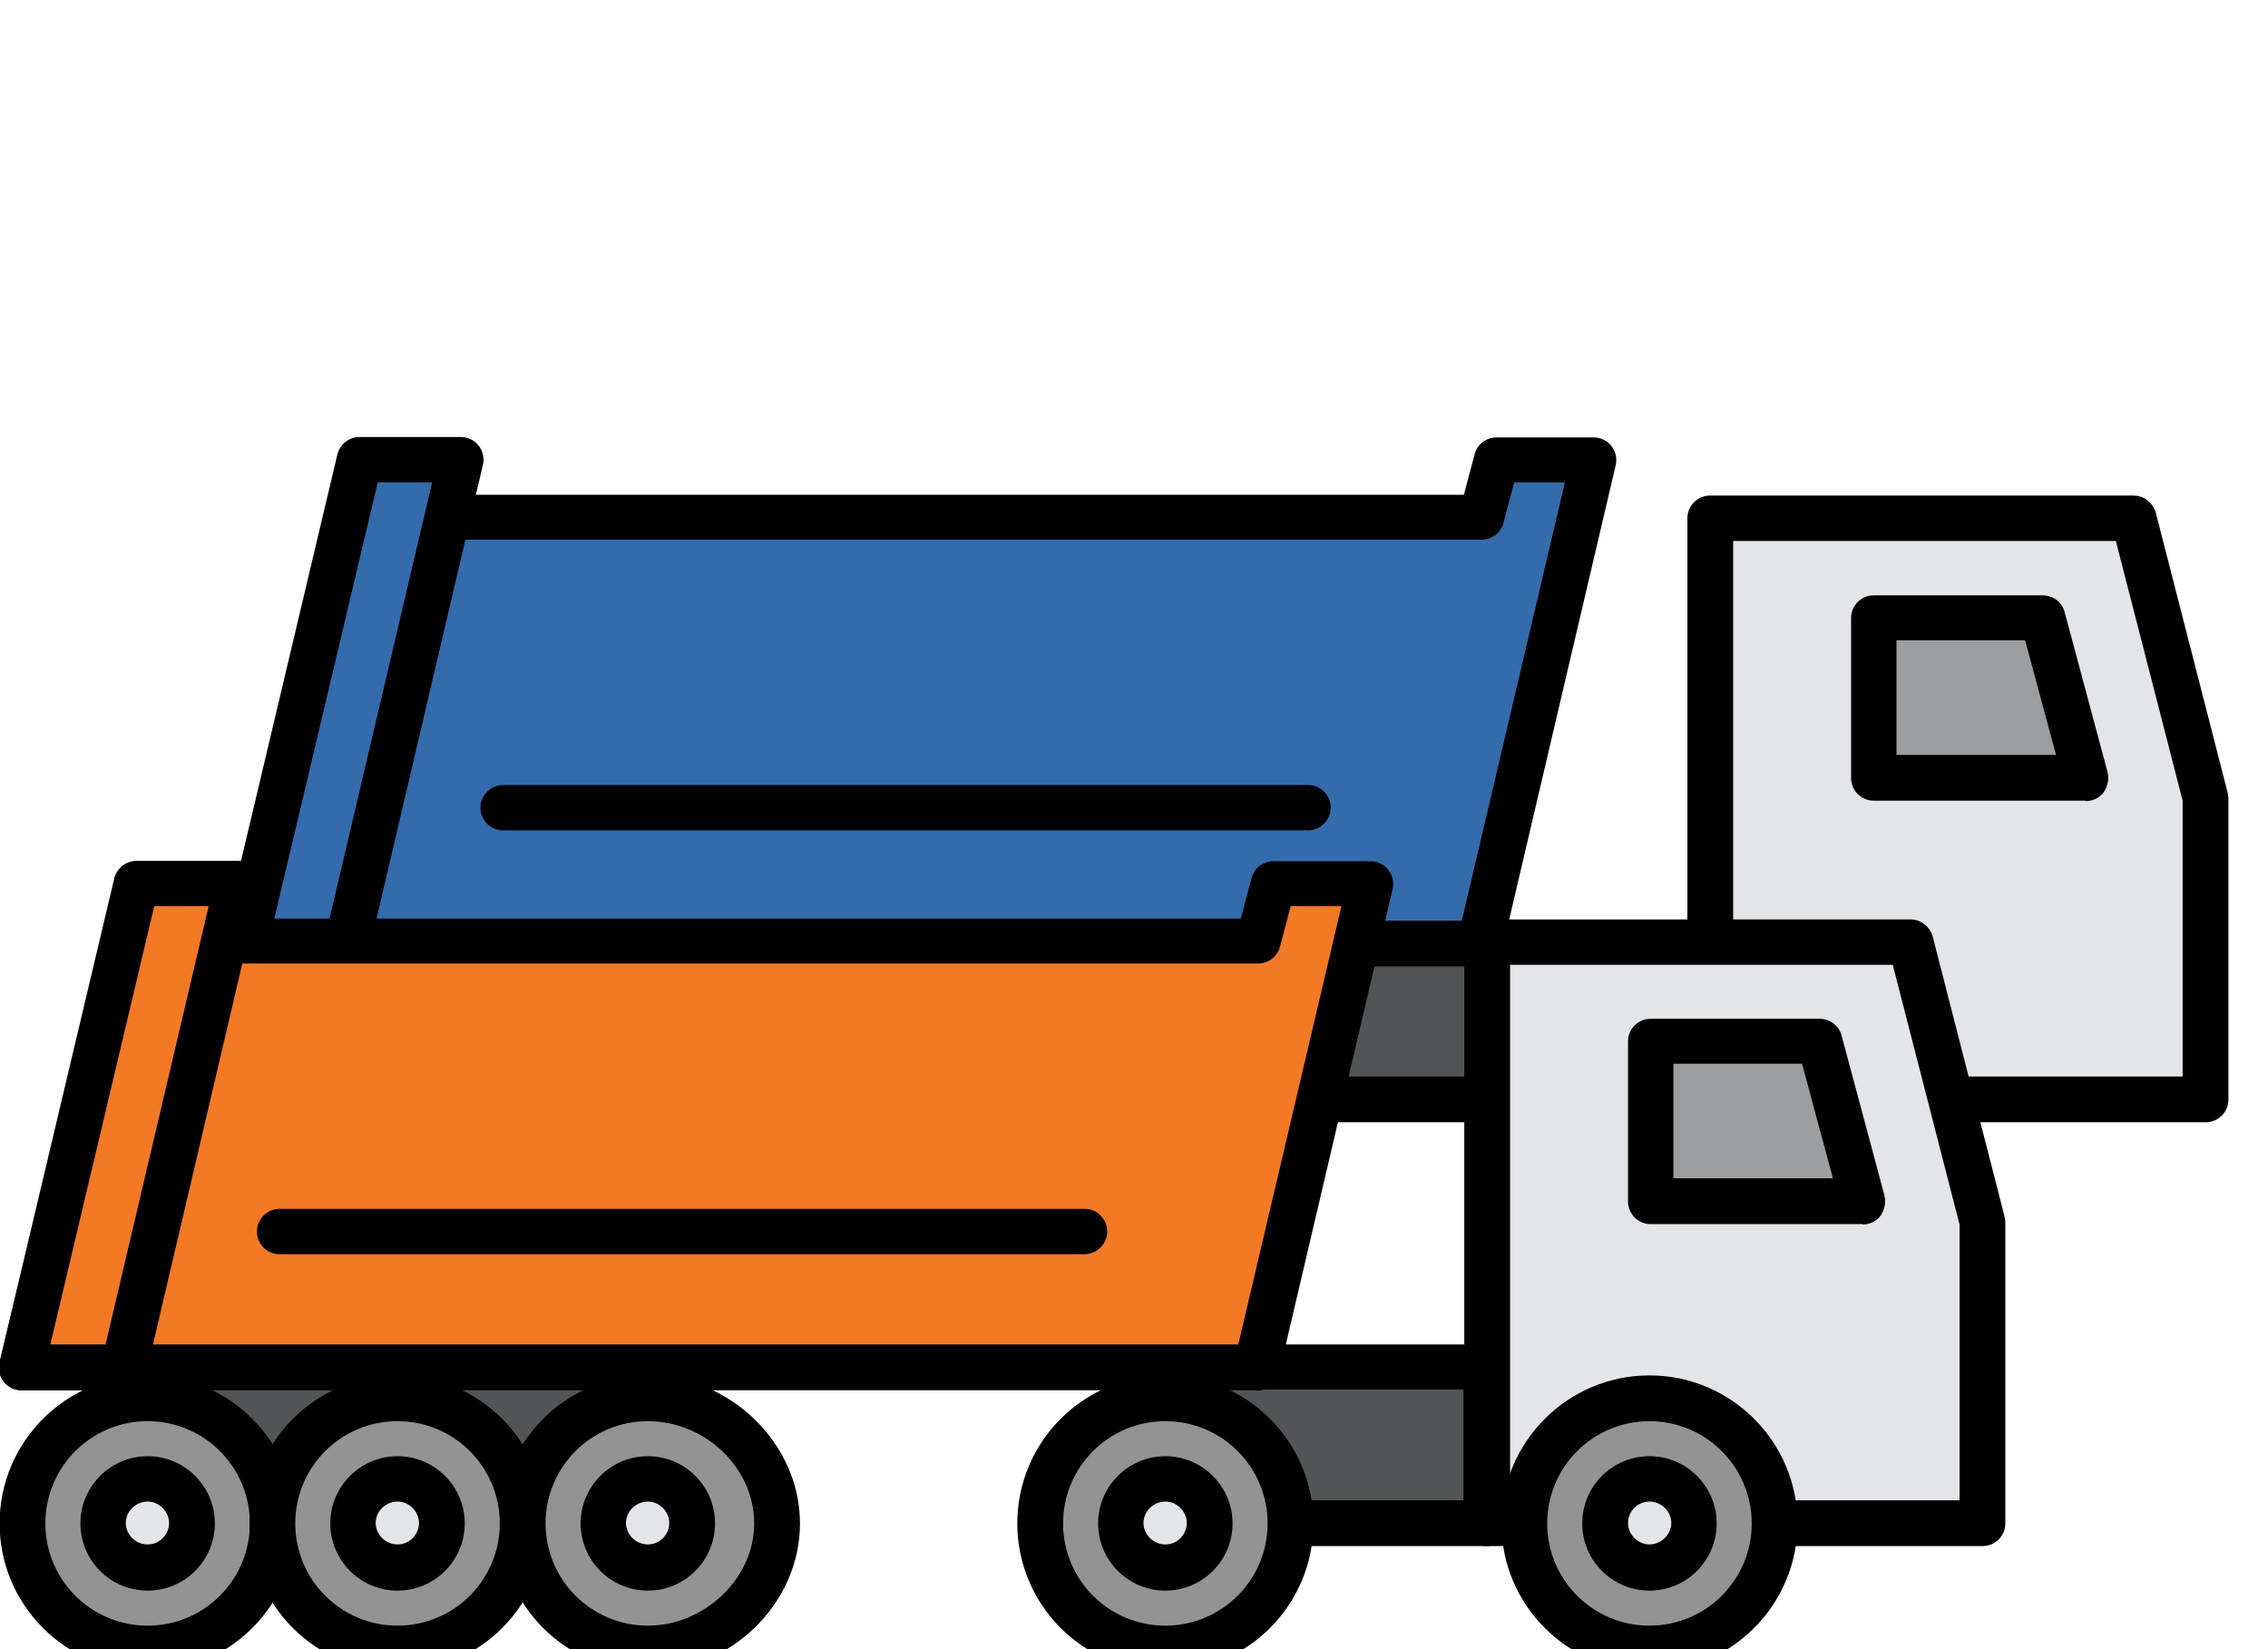
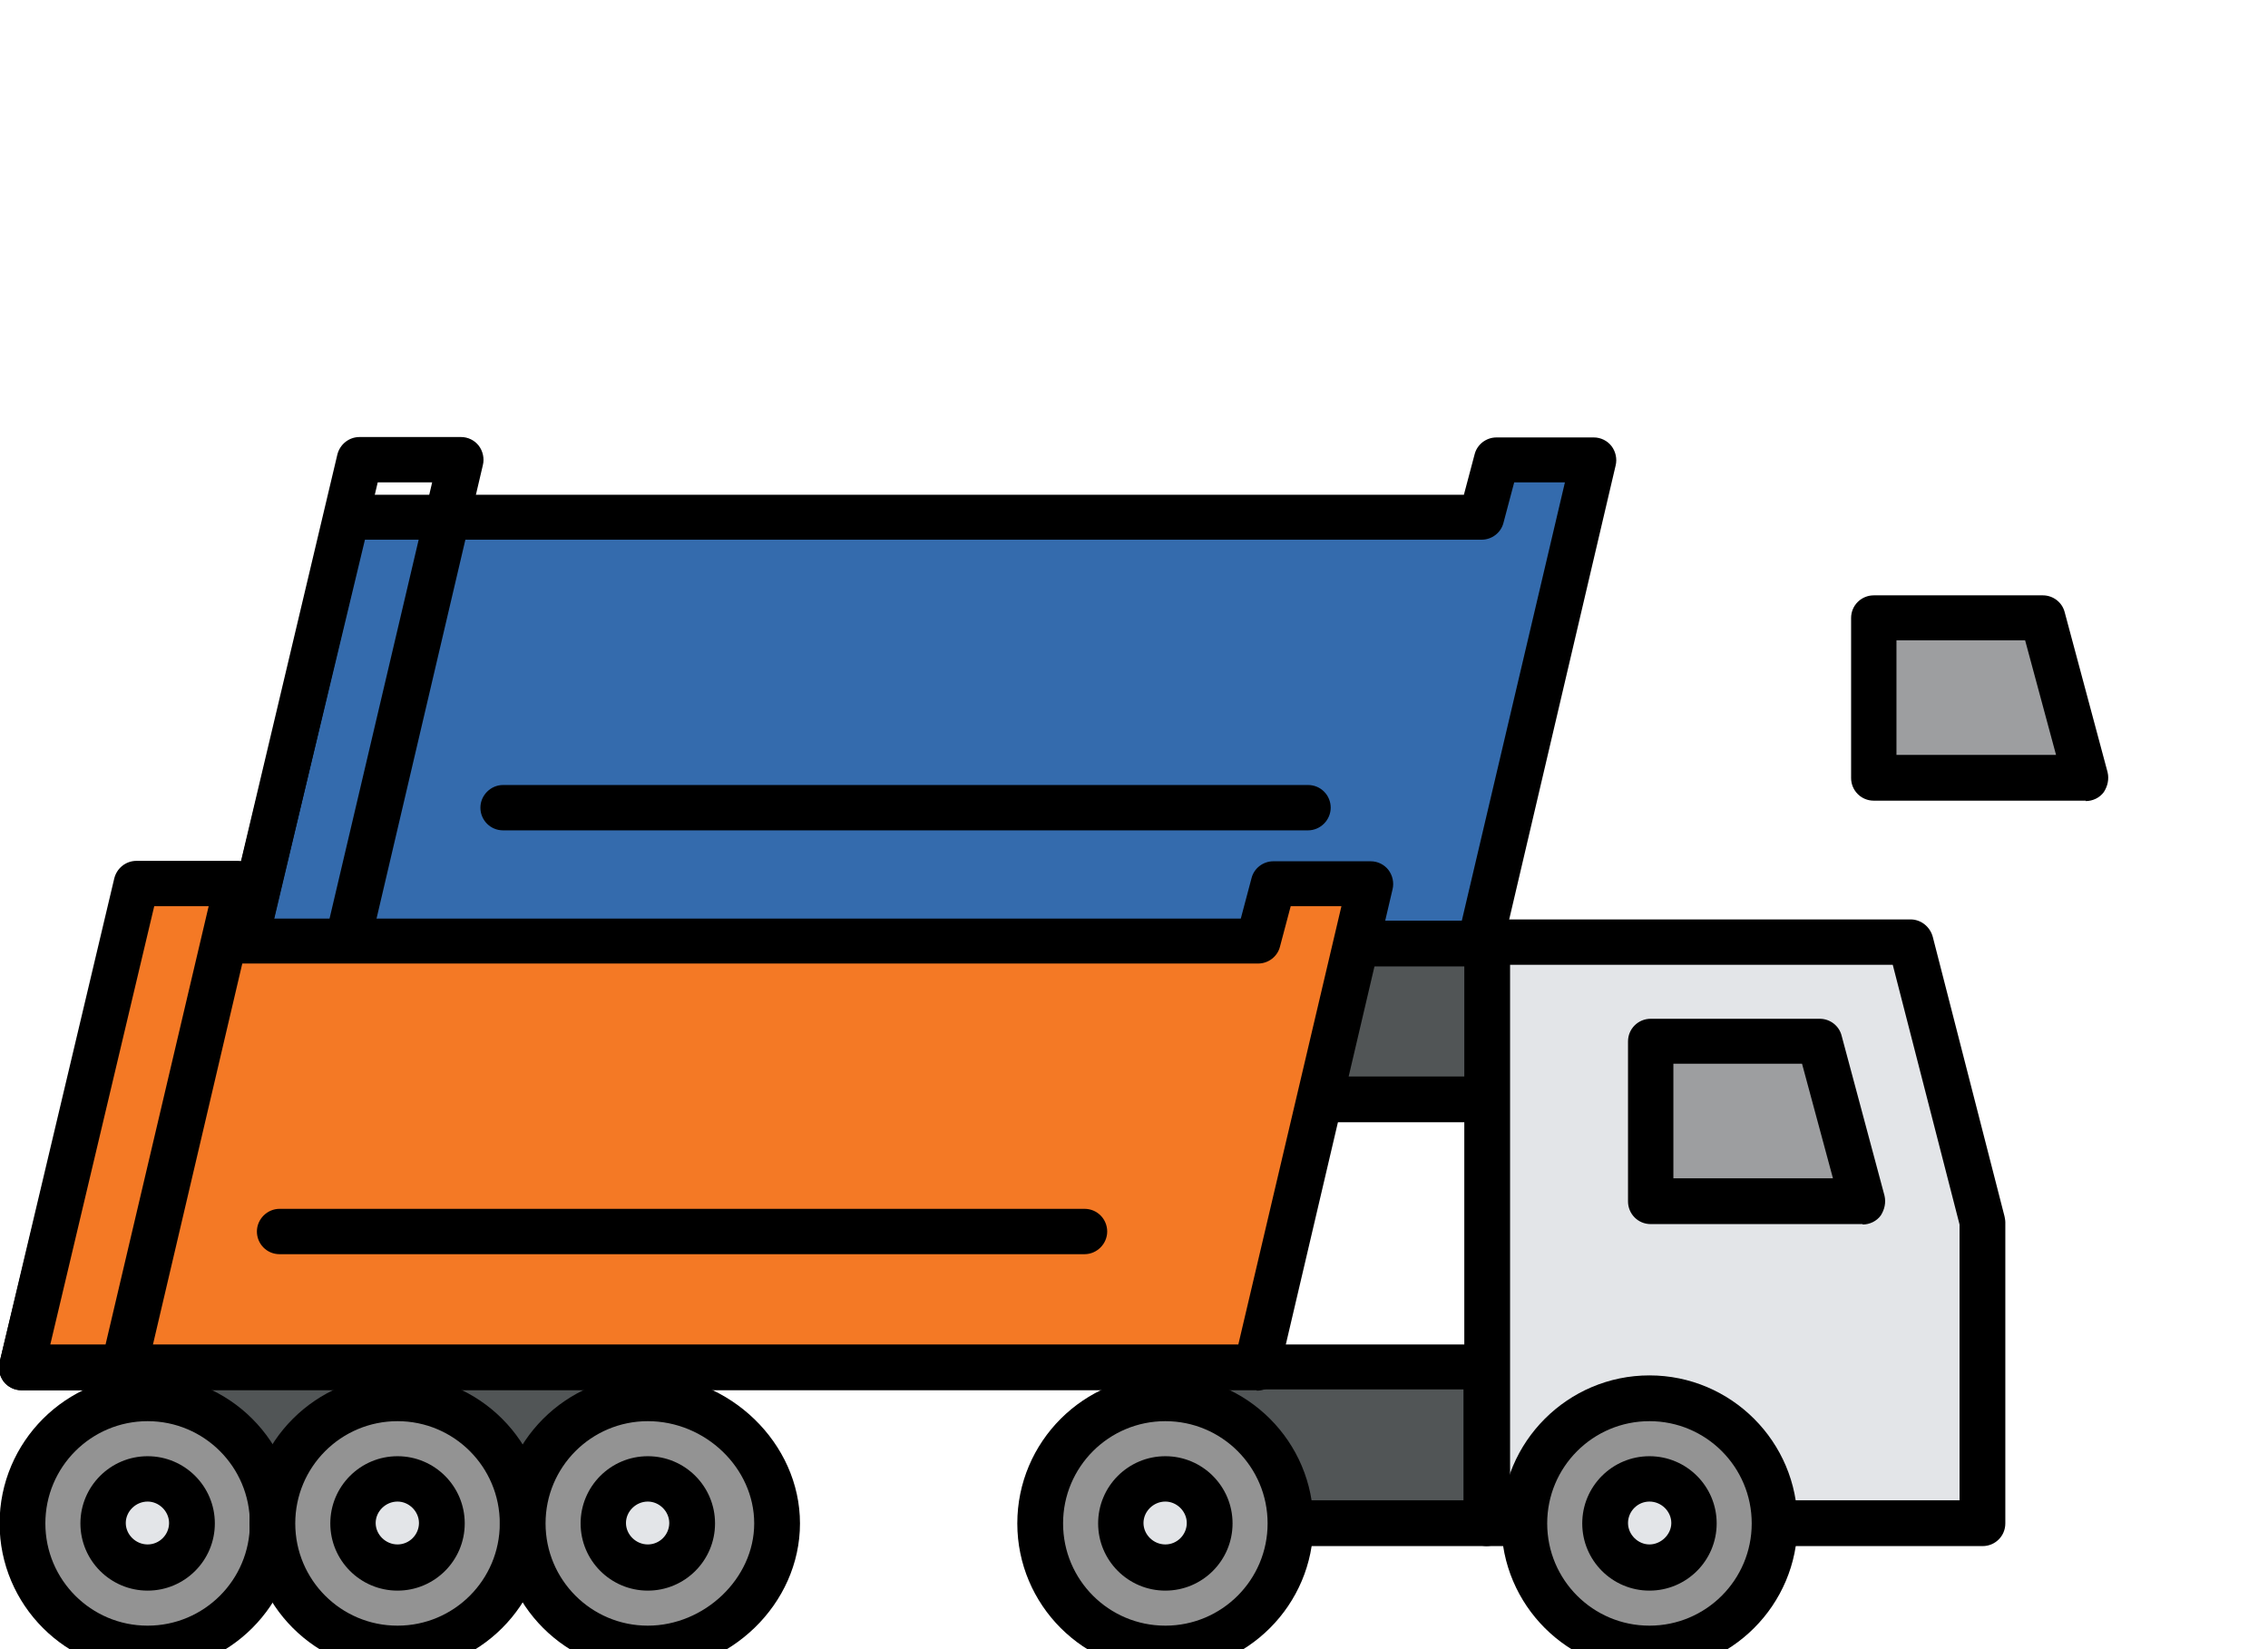
<svg xmlns="http://www.w3.org/2000/svg" id="_Слой_1" data-name="Слой 1" viewBox="0 0 55 40">
  <defs>
    <style>
      .cls-1 {
        fill: #939393;
      }

      .cls-2 {
        fill: #9d9ea0;
      }

      .cls-3 {
        fill: #515556;
      }

      .cls-4 {
        fill: #f47925;
      }

      .cls-5 {
        fill: #e3e5e8;
      }

      .cls-6 {
        fill: #346bad;
      }
    </style>
  </defs>
  <g id="_самосвалы_жд_вода" data-name="самосвалы жд вода">
    <g id="parktonar">
      <g>
        <rect class="cls-3" x="29.8" y="22.87" width="11.65" height="3.79" />
        <path d="m41.46,27.22h-11.65c-.31,0-.55-.25-.55-.55v-3.79c0-.31.25-.55.55-.55h11.65c.31,0,.55.25.55.55v3.79c0,.31-.25.55-.55.55Zm-11.1-1.11h10.55v-2.69h-10.55v2.69Z" />
      </g>
      <g>
        <rect class="cls-3" x="9.01" y="22.87" width="12.13" height="3.79" />
        <path d="m21.15,27.22h-12.13c-.31,0-.55-.25-.55-.55v-3.79c0-.31.25-.55.55-.55h12.13c.31,0,.55.25.55.55v3.79c0,.31-.25.55-.55.55Zm-11.58-1.11h11.03v-2.69h-11.03v2.69Z" />
      </g>
      <g>
-         <polygon class="cls-5" points="53.48 26.66 41.48 26.66 41.48 12.57 51.74 12.57 53.48 19.35 53.48 26.66" />
-         <path d="m53.48,27.22h-12.01c-.31,0-.55-.25-.55-.55v-14.1c0-.31.25-.55.55-.55h10.27c.25,0,.47.17.54.42l1.74,6.78s.02.09.02.14v7.31c0,.31-.25.55-.55.55Zm-11.45-1.11h10.9v-6.69l-1.62-6.3h-9.28v12.99Z" />
-       </g>
+         </g>
      <g>
        <polygon class="cls-2" points="50.58 18.86 45.44 18.86 45.44 14.98 49.54 14.98 50.58 18.86" />
        <path d="m50.58,19.42h-5.14c-.31,0-.55-.25-.55-.55v-3.88c0-.31.25-.55.55-.55h4.1c.25,0,.47.17.53.41l1.04,3.88c.04.17,0,.34-.09.48-.1.14-.27.22-.44.22Zm-4.59-1.11h3.87l-.75-2.78h-3.12v2.78Z" />
      </g>
      <g>
        <g>
          <circle class="cls-1" cx="8.99" cy="26.67" r="3.04" />
          <path d="m8.99,30.26c-1.98,0-3.59-1.61-3.59-3.59s1.61-3.59,3.59-3.59,3.59,1.61,3.59,3.59-1.61,3.59-3.59,3.59Zm0-6.07c-1.37,0-2.48,1.11-2.48,2.48s1.11,2.48,2.48,2.48,2.48-1.11,2.48-2.48-1.11-2.48-2.48-2.48Z" />
        </g>
        <g>
          <circle class="cls-5" cx="8.99" cy="26.67" r="1.08" />
          <path d="m8.99,28.3c-.9,0-1.63-.73-1.63-1.63s.73-1.63,1.63-1.63,1.63.73,1.63,1.63-.73,1.63-1.63,1.63Zm0-2.16c-.29,0-.53.24-.53.52s.24.52.53.52.52-.24.52-.52-.24-.52-.52-.52Z" />
        </g>
      </g>
      <g>
        <g>
          <circle class="cls-1" cx="15.06" cy="26.67" r="3.04" />
          <path d="m15.06,30.26c-1.98,0-3.59-1.61-3.59-3.59s1.61-3.59,3.59-3.59,3.59,1.61,3.59,3.59-1.61,3.59-3.59,3.59Zm0-6.07c-1.37,0-2.48,1.11-2.48,2.48s1.11,2.48,2.48,2.48,2.48-1.11,2.48-2.48-1.11-2.48-2.48-2.48Z" />
        </g>
        <g>
          <circle class="cls-5" cx="15.06" cy="26.67" r="1.08" />
          <path d="m15.06,28.3c-.9,0-1.63-.73-1.63-1.63s.73-1.63,1.63-1.63,1.63.73,1.63,1.63-.73,1.63-1.63,1.63Zm0-2.16c-.29,0-.53.24-.53.52s.24.52.53.52.52-.24.52-.52-.24-.52-.52-.52Z" />
        </g>
      </g>
      <g>
        <g>
          <path class="cls-1" d="m24.26,26.67c0-1.68-1.46-3.04-3.14-3.04s-3.04,1.36-3.04,3.04,1.36,3.04,3.04,3.04,3.14-1.36,3.14-3.04Z" />
-           <path d="m21.12,30.26c-1.98,0-3.59-1.61-3.59-3.59s1.61-3.59,3.59-3.59,3.69,1.64,3.69,3.59-1.69,3.59-3.69,3.59Zm0-6.07c-1.37,0-2.48,1.11-2.48,2.48s1.11,2.48,2.48,2.48,2.58-1.14,2.58-2.48-1.18-2.48-2.58-2.48Z" />
+           <path d="m21.12,30.26c-1.98,0-3.59-1.61-3.59-3.59s1.61-3.59,3.59-3.59,3.69,1.64,3.69,3.59-1.69,3.59-3.69,3.59m0-6.07c-1.37,0-2.48,1.11-2.48,2.48s1.11,2.48,2.48,2.48,2.58-1.14,2.58-2.48-1.18-2.48-2.58-2.48Z" />
        </g>
        <g>
          <circle class="cls-5" cx="21.12" cy="26.67" r="1.08" />
          <path d="m21.12,28.3c-.9,0-1.63-.73-1.63-1.63s.73-1.63,1.63-1.63,1.63.73,1.63,1.63-.73,1.63-1.63,1.63Zm0-2.16c-.29,0-.53.24-.53.52s.24.52.53.52.52-.24.52-.52-.24-.52-.52-.52Z" />
        </g>
      </g>
      <g>
        <polygon class="cls-6" points="36.29 11.15 35.92 12.54 8.42 12.54 5.93 22.89 33.4 22.89 35.89 22.89 38.64 11.15 36.29 11.15" />
        <path d="m35.89,23.44H5.93c-.17,0-.33-.08-.43-.21s-.14-.31-.1-.47l2.49-10.34c.06-.25.28-.42.54-.42h27.07l.26-.98c.06-.24.28-.41.53-.41h2.36c.17,0,.33.08.43.21.1.13.14.31.1.47l-2.75,11.73c-.06.25-.28.43-.54.43Zm-29.26-1.11h28.82l2.5-10.63h-1.23l-.26.98c-.06.24-.28.41-.53.41H8.85l-2.22,9.24Z" />
      </g>
      <g>
-         <polygon class="cls-6" points="8.42 22.89 11.17 11.15 8.72 11.15 5.93 22.89 8.42 22.89" />
        <path d="m8.42,23.44h-2.49c-.17,0-.33-.08-.43-.21s-.14-.31-.1-.47l2.78-11.73c.06-.25.28-.43.54-.43h2.46c.17,0,.33.08.43.21.1.13.14.31.1.47l-2.75,11.73c-.06.25-.28.43-.54.43Zm-1.79-1.11h1.35l2.5-10.63h-1.32l-2.52,10.63Z" />
      </g>
      <path d="m31.71,20.14H12.2c-.31,0-.55-.25-.55-.55s.25-.55.55-.55h19.52c.31,0,.55.25.55.55s-.25.55-.55.55Z" />
      <g>
        <g>
          <rect class="cls-3" x="28.29" y="33.15" width="7.76" height="3.79" />
          <path d="m36.04,37.5h-7.76c-.31,0-.55-.25-.55-.55v-3.79c0-.31.25-.55.55-.55h7.76c.31,0,.55.25.55.55v3.79c0,.31-.25.55-.55.55Zm-7.2-1.11h6.65v-2.69h-6.65v2.69Z" />
        </g>
        <g>
          <rect class="cls-3" x="3.6" y="33.15" width="12.13" height="3.79" />
          <path d="m15.73,37.5H3.6c-.31,0-.55-.25-.55-.55v-3.79c0-.31.25-.55.55-.55h12.13c.31,0,.55.25.55.55v3.79c0,.31-.25.55-.55.55Zm-11.58-1.11h11.03v-2.69H4.15v2.69Z" />
        </g>
        <g>
          <polygon class="cls-5" points="48.07 36.94 36.06 36.94 36.06 22.85 46.33 22.85 48.07 29.63 48.07 36.94" />
          <path d="m48.07,37.5h-12.01c-.31,0-.55-.25-.55-.55v-14.1c0-.31.25-.55.55-.55h10.27c.25,0,.47.17.54.42l1.74,6.78s.02.09.02.14v7.31c0,.31-.25.55-.55.55Zm-11.45-1.11h10.9v-6.69l-1.62-6.3h-9.28v12.99Z" />
        </g>
        <g>
          <polygon class="cls-2" points="45.17 29.14 40.03 29.14 40.03 25.26 44.12 25.26 45.17 29.14" />
          <path d="m45.17,29.69h-5.14c-.31,0-.55-.25-.55-.55v-3.88c0-.31.25-.55.55-.55h4.1c.25,0,.47.17.53.41l1.04,3.88c.04.17,0,.34-.09.48-.1.14-.27.22-.44.22Zm-4.59-1.11h3.87l-.75-2.78h-3.12v2.78Z" />
        </g>
        <g>
          <g>
            <circle class="cls-1" cx="28.26" cy="36.95" r="3.04" />
            <path d="m28.26,40.54c-1.98,0-3.59-1.61-3.59-3.59s1.61-3.59,3.59-3.59,3.59,1.61,3.59,3.59-1.61,3.59-3.59,3.59Zm0-6.07c-1.37,0-2.48,1.11-2.48,2.48s1.11,2.48,2.48,2.48,2.48-1.11,2.48-2.48-1.11-2.48-2.48-2.48Z" />
          </g>
          <g>
            <circle class="cls-5" cx="28.26" cy="36.95" r="1.08" />
            <path d="m28.26,38.58c-.9,0-1.63-.73-1.63-1.63s.73-1.63,1.63-1.63,1.63.73,1.63,1.63-.73,1.63-1.63,1.63Zm0-2.16c-.29,0-.53.24-.53.52s.24.52.53.52.52-.24.52-.52-.24-.52-.52-.52Z" />
          </g>
        </g>
        <g>
          <g>
            <circle class="cls-1" cx="3.58" cy="36.95" r="3.04" />
            <path d="m3.58,40.54C1.6,40.54-.01,38.93-.01,36.95s1.61-3.59,3.59-3.59,3.59,1.61,3.59,3.59-1.61,3.59-3.59,3.59Zm0-6.07c-1.37,0-2.48,1.11-2.48,2.48s1.11,2.48,2.48,2.48,2.48-1.11,2.48-2.48-1.11-2.48-2.48-2.48Z" />
          </g>
          <g>
            <circle class="cls-5" cx="3.58" cy="36.95" r="1.08" />
            <path d="m3.58,38.58c-.9,0-1.63-.73-1.63-1.63s.73-1.63,1.63-1.63,1.63.73,1.63,1.63-.73,1.63-1.63,1.63Zm0-2.16c-.29,0-.53.24-.53.52s.24.52.53.52.52-.24.52-.52-.24-.52-.52-.52Z" />
          </g>
        </g>
        <g>
          <g>
            <circle class="cls-1" cx="9.64" cy="36.95" r="3.04" />
            <path d="m9.64,40.54c-1.98,0-3.59-1.61-3.59-3.59s1.61-3.59,3.59-3.59,3.59,1.61,3.59,3.59-1.61,3.59-3.59,3.59Zm0-6.07c-1.37,0-2.48,1.11-2.48,2.48s1.11,2.48,2.48,2.48,2.48-1.11,2.48-2.48-1.11-2.48-2.48-2.48Z" />
          </g>
          <g>
            <circle class="cls-5" cx="9.64" cy="36.95" r="1.08" />
            <path d="m9.64,38.58c-.9,0-1.63-.73-1.63-1.63s.73-1.63,1.63-1.63,1.63.73,1.63,1.63-.73,1.63-1.63,1.63Zm0-2.16c-.29,0-.53.24-.53.52s.24.52.53.52.52-.24.52-.52-.24-.52-.52-.52Z" />
          </g>
        </g>
        <g>
          <g>
            <path class="cls-1" d="m18.85,36.95c0-1.68-1.46-3.04-3.14-3.04s-3.04,1.36-3.04,3.04,1.36,3.04,3.04,3.04,3.14-1.36,3.14-3.04Z" />
            <path d="m15.71,40.54c-1.98,0-3.59-1.61-3.59-3.59s1.61-3.59,3.59-3.59,3.69,1.64,3.69,3.59-1.69,3.59-3.69,3.59Zm0-6.07c-1.37,0-2.48,1.11-2.48,2.48s1.11,2.48,2.48,2.48,2.58-1.14,2.58-2.48-1.18-2.48-2.58-2.48Z" />
          </g>
          <g>
            <circle class="cls-5" cx="15.71" cy="36.95" r="1.08" />
            <path d="m15.71,38.58c-.9,0-1.63-.73-1.63-1.63s.73-1.63,1.63-1.63,1.63.73,1.63,1.63-.73,1.63-1.63,1.63Zm0-2.16c-.29,0-.53.24-.53.52s.24.52.53.52.52-.24.52-.52-.24-.52-.52-.52Z" />
          </g>
        </g>
        <g>
          <g>
            <circle class="cls-1" cx="40" cy="36.95" r="3.04" />
            <path d="m40,40.54c-1.98,0-3.59-1.61-3.59-3.59s1.61-3.59,3.59-3.59,3.59,1.61,3.59,3.59-1.61,3.59-3.59,3.59Zm0-6.07c-1.37,0-2.48,1.11-2.48,2.48s1.11,2.48,2.48,2.48,2.48-1.11,2.48-2.48-1.11-2.48-2.48-2.48Z" />
          </g>
          <g>
            <circle class="cls-5" cx="40" cy="36.95" r="1.08" />
            <path d="m40,38.58c-.9,0-1.63-.73-1.63-1.63s.73-1.63,1.63-1.63,1.63.73,1.63,1.63-.73,1.63-1.63,1.63Zm0-2.16c-.29,0-.52.24-.52.52s.24.52.52.52.53-.24.53-.52-.24-.52-.53-.52Z" />
          </g>
        </g>
        <g>
          <polygon class="cls-4" points="30.87 21.43 30.5 22.82 3 22.82 .52 33.16 27.99 33.16 30.47 33.16 33.23 21.43 30.87 21.43" />
          <path d="m30.47,33.72H.52c-.17,0-.33-.08-.43-.21s-.14-.31-.1-.47l2.49-10.34c.06-.25.28-.42.54-.42h27.07l.26-.98c.06-.24.28-.41.53-.41h2.36c.17,0,.33.08.43.21.1.13.14.31.1.47l-2.75,11.73c-.06.25-.28.43-.54.43Zm-29.26-1.11h28.82l2.5-10.63h-1.23l-.26.98c-.06.24-.28.41-.53.41H3.44l-2.22,9.24Z" />
        </g>
        <g>
          <polygon class="cls-4" points="3 33.16 5.76 21.43 3.3 21.43 .52 33.16 3 33.16" />
          <path d="m3,33.72H.52c-.17,0-.33-.08-.43-.21s-.14-.31-.1-.47l2.78-11.73c.06-.25.28-.43.54-.43h2.46c.17,0,.33.08.43.21.1.13.14.31.1.47l-2.75,11.73c-.06.25-.28.43-.54.43Zm-1.79-1.11h1.35l2.5-10.63h-1.32l-2.52,10.63Z" />
        </g>
        <path d="m26.3,30.42H6.78c-.31,0-.55-.25-.55-.55s.25-.55.55-.55h19.52c.31,0,.55.25.55.55s-.25.55-.55.55Z" />
      </g>
    </g>
  </g>
</svg>